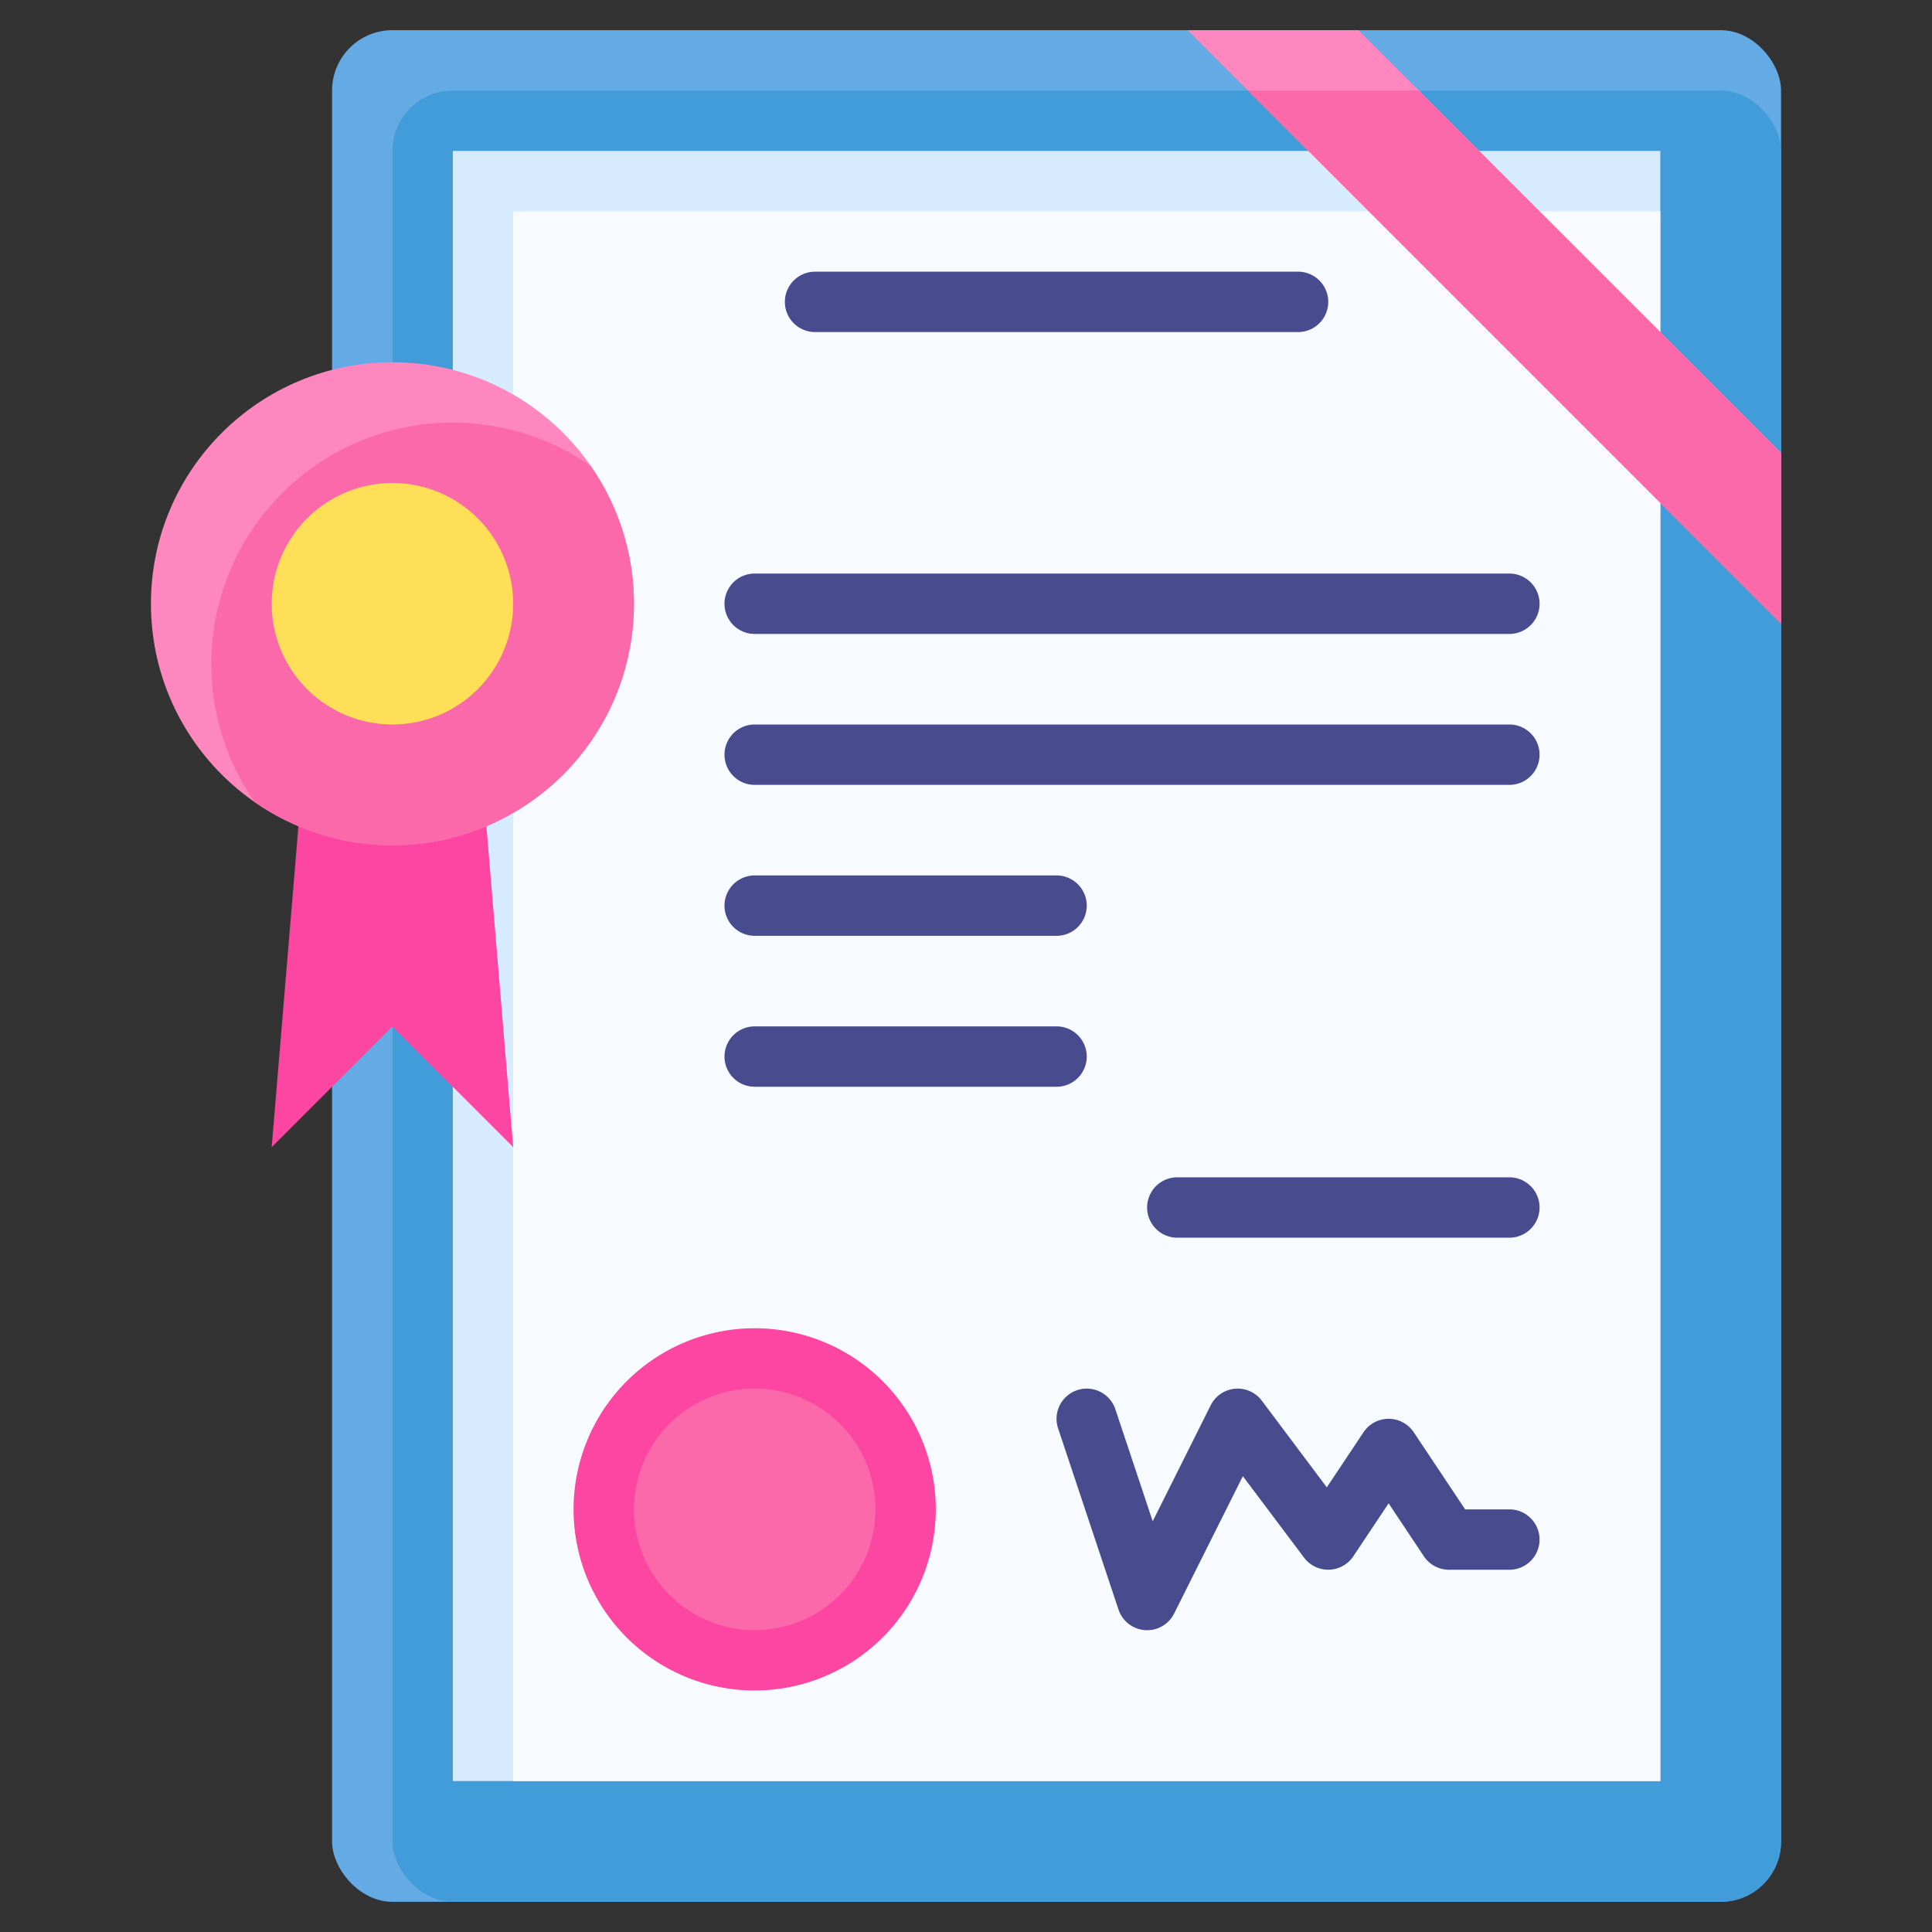
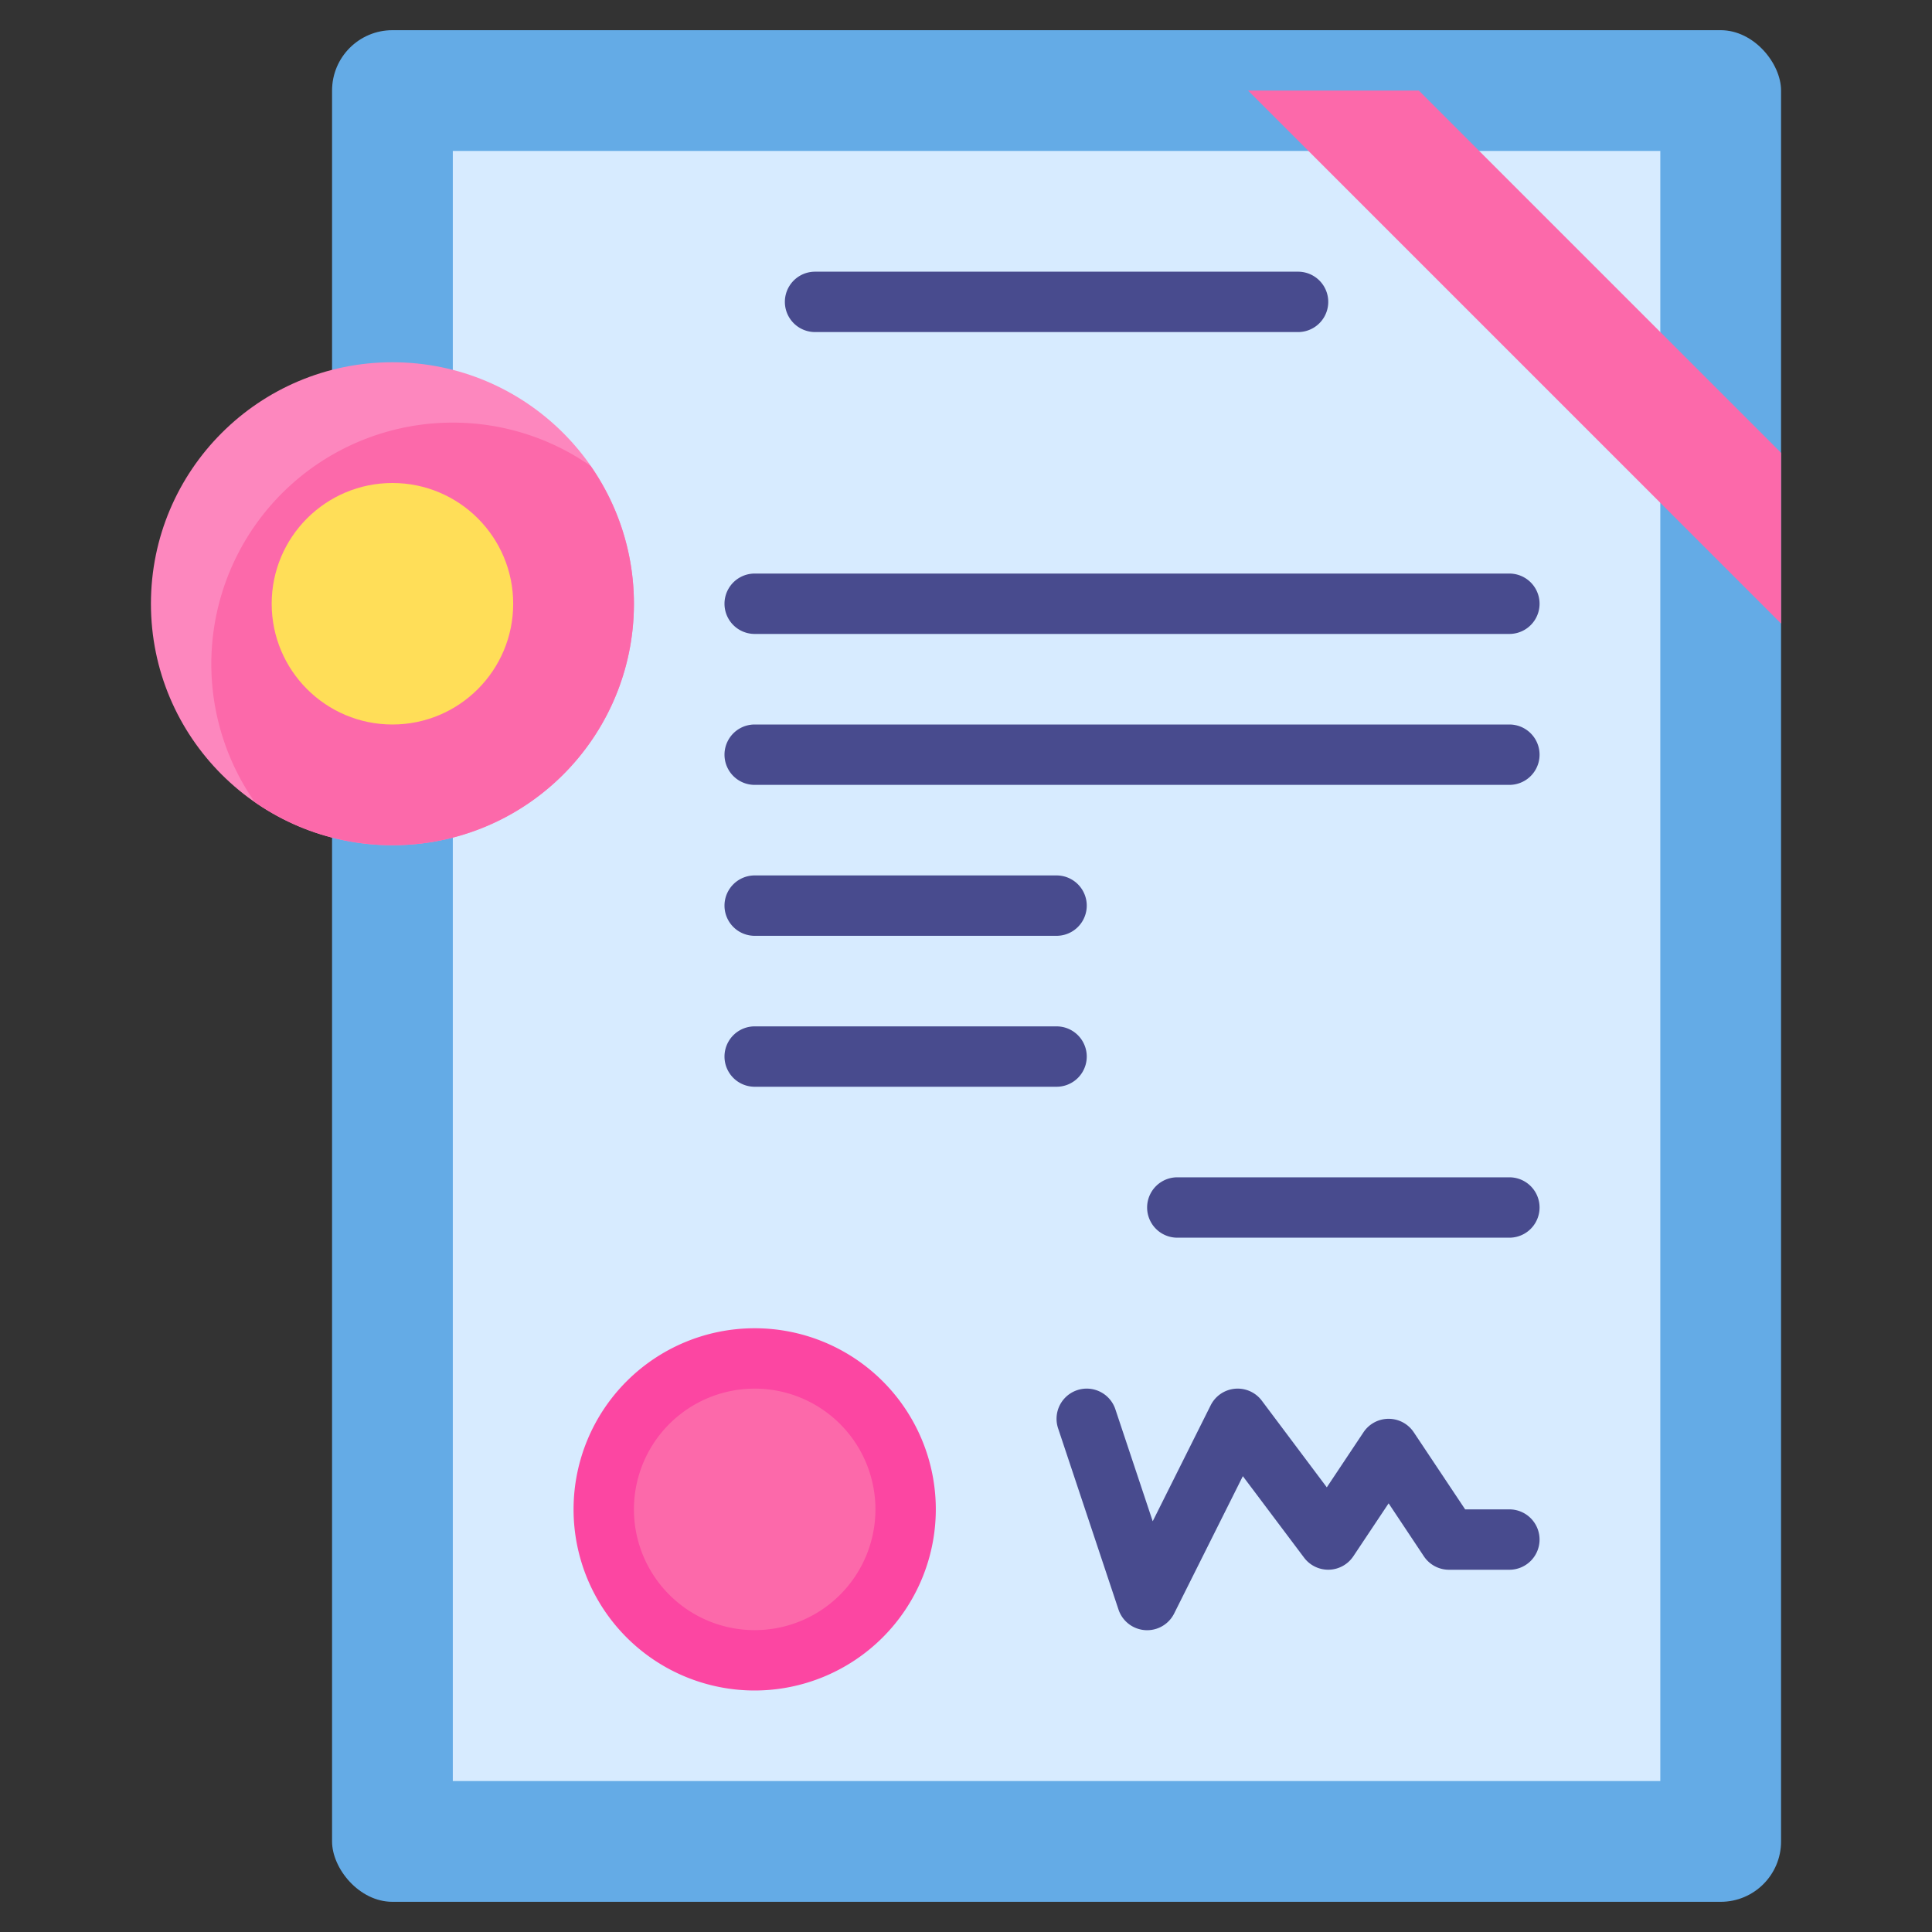
<svg xmlns="http://www.w3.org/2000/svg" id="Flat" height="512" viewBox="0 0 64 64" width="512">
  <rect x="0" y="0" width="64" height="64" fill="#333333" stroke="none" />
  <rect fill="#64abe6" height="62" rx="2" width="48" x="11" y="1" />
-   <rect fill="#439cda" height="60" rx="2" width="46" x="13" y="3" />
  <path d="m8 12h54v40h-54z" fill="#d7ebff" transform="matrix(0 1 -1 0 67 -3)" />
-   <path d="m10 14h52v38h-52z" fill="#f7fbff" transform="matrix(0 1 -1 0 69 -3)" />
  <g fill="#484b8e">
    <path d="m43 11h-16a1 1 0 0 1 0-2h16a1 1 0 0 1 0 2z" />
    <path d="m50 21h-25a1 1 0 0 1 0-2h25a1 1 0 0 1 0 2z" />
    <path d="m50 26h-25a1 1 0 0 1 0-2h25a1 1 0 0 1 0 2z" />
    <path d="m35 31h-10a1 1 0 0 1 0-2h10a1 1 0 0 1 0 2z" />
    <path d="m35 36h-10a1 1 0 0 1 0-2h10a1 1 0 0 1 0 2z" />
    <path d="m50 41h-11a1 1 0 0 1 0-2h11a1 1 0 0 1 0 2z" />
  </g>
  <circle cx="25" cy="50" fill="#fc69aa" r="5" />
  <path d="m25 56a6 6 0 1 1 6-6 6.006 6.006 0 0 1 -6 6zm0-10a4 4 0 1 0 4 4 4 4 0 0 0 -4-4z" fill="#fc46a2" />
  <path d="m37.051 53.316-2-6a1 1 0 0 1 .632-1.265 1 1 0 0 1 1.265.633l1.237 3.71 1.92-3.841a1 1 0 0 1 1.695-.153l2.152 2.87 1.216-1.825a1 1 0 0 1 1.664 0l1.703 2.555h1.465a1 1 0 0 1 1 1 1 1 0 0 1 -1 1h-2a1 1 0 0 1 -.832-.445l-1.168-1.755-1.168 1.752a1 1 0 0 1 -1.632.048l-2.029-2.7-2.277 4.552a1 1 0 0 1 -1.843-.136z" fill="#484b8e" />
-   <path d="m59 20.656v-5.656l-14-14h-5.656z" fill="#fd87be" />
-   <path d="m17 38-4-4-4 4 1-12h6z" fill="#fc46a2" />
  <circle cx="13" cy="20" fill="#fd87be" r="8" />
  <path d="m15 14a7.995 7.995 0 0 0 -6.565 12.565 7.995 7.995 0 0 0 11.13-11.13 7.96 7.96 0 0 0 -4.565-1.435z" fill="#fc69aa" />
  <circle cx="13" cy="20" fill="#ffde58" r="4" />
  <path d="m41.344 3 17.656 17.656v-5.656l-12-12z" fill="#fc69aa" />
</svg>